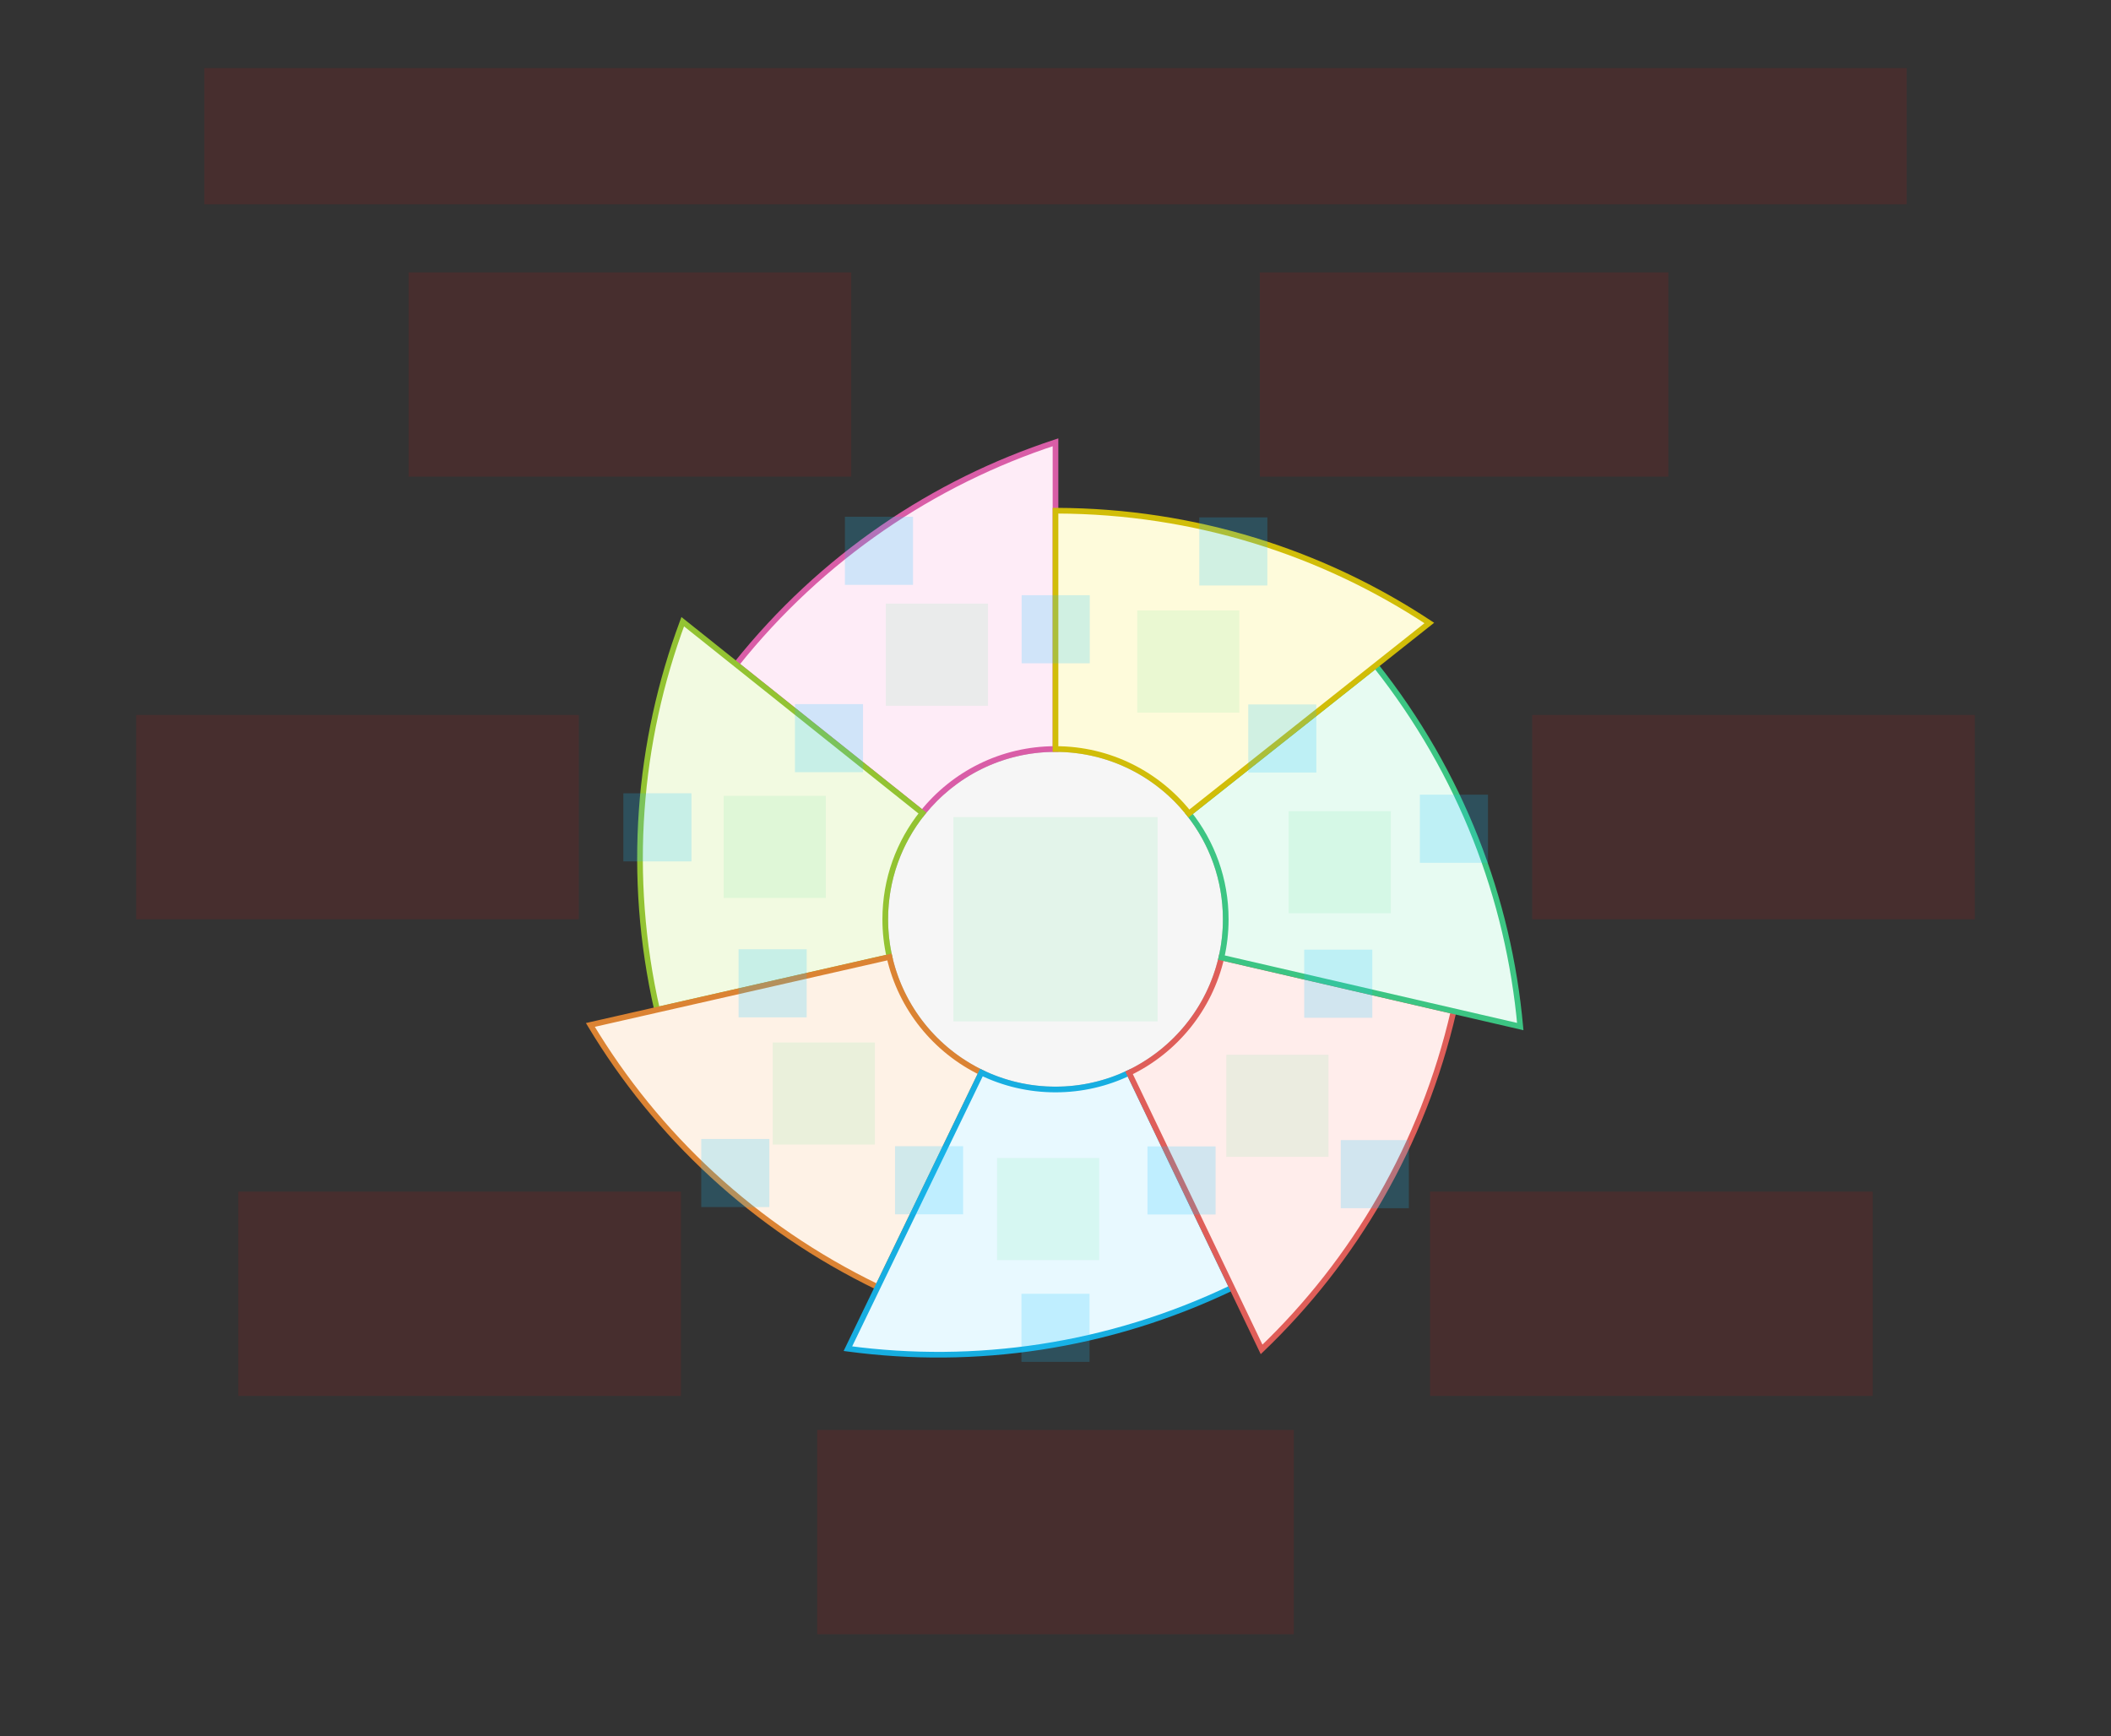
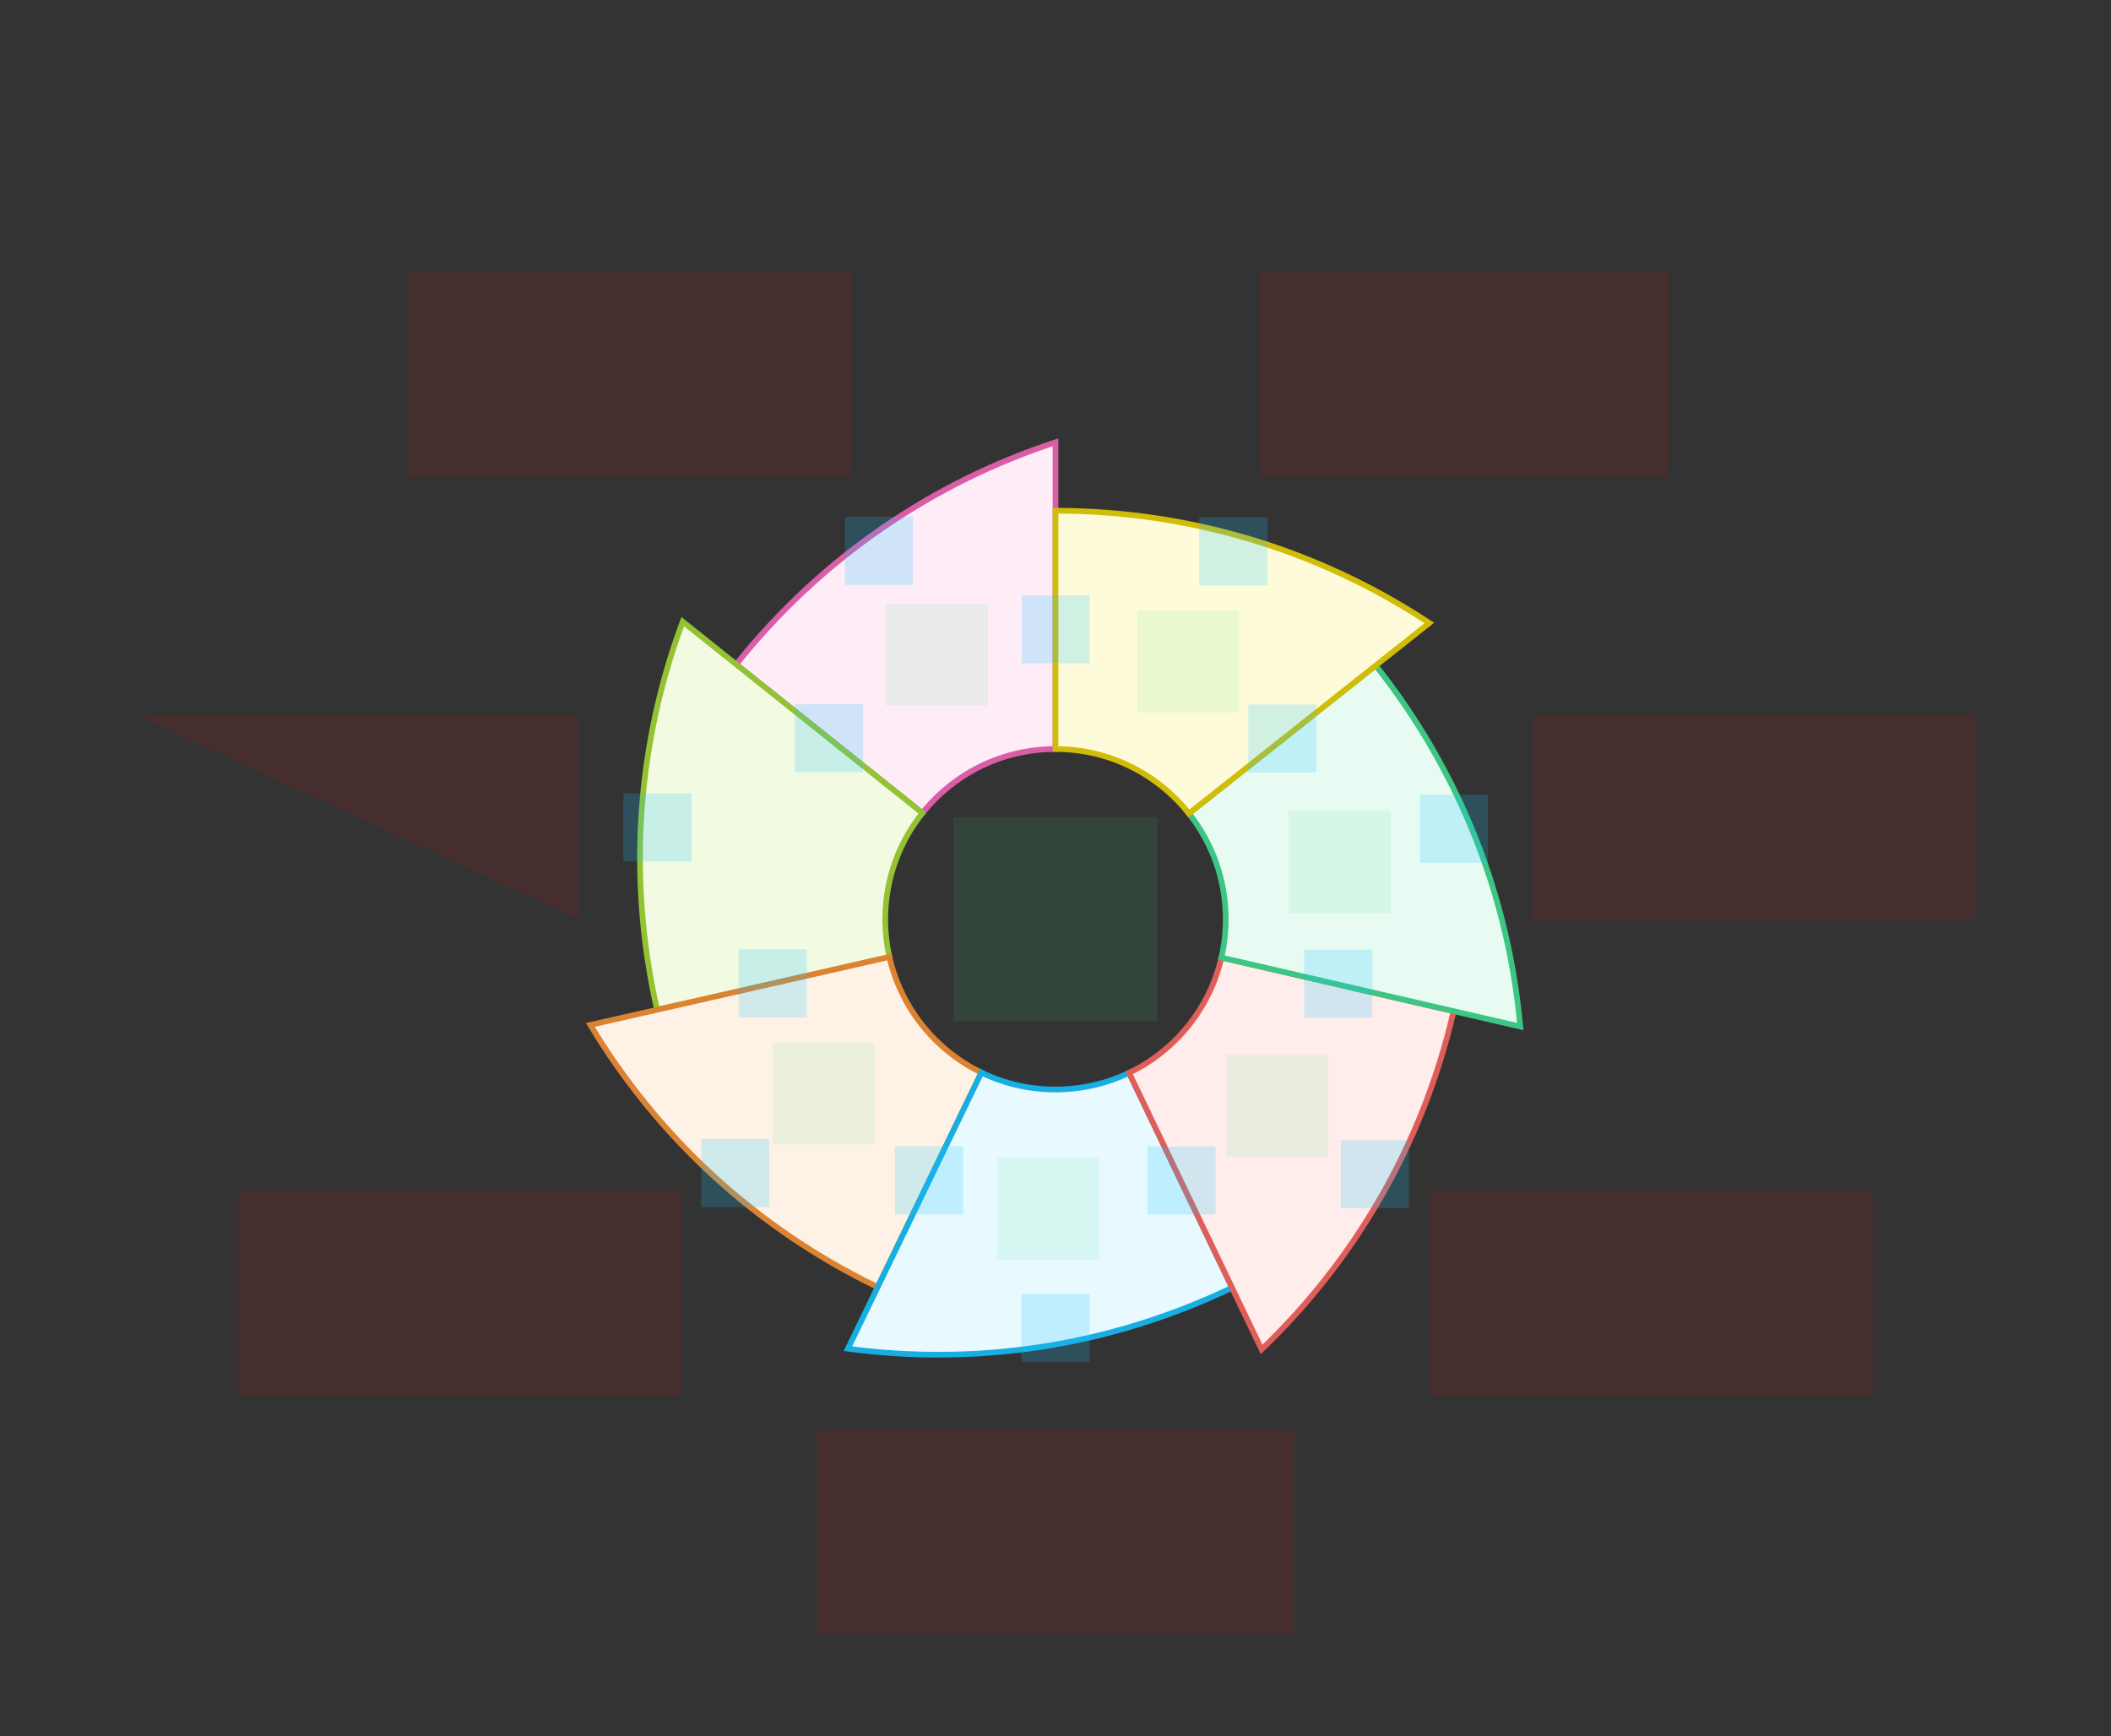
<svg xmlns="http://www.w3.org/2000/svg" width="744" height="612" viewBox="0 0 744 612" fill="none">
  <rect x="0" y="0" width="744" height="612" fill="#333333" stroke="none" />
  <g id="sector-color2-v2--family--7">
    <g id="lines">
      <g id="g-0">
-         <circle id="cr-big" cx="372" cy="324" r="60" fill="#F6F6F6" stroke="#BCBCBC" stroke-width="2" />
-       </g>
+         </g>
      <g id="g-7">
        <g id="cu">
          <path fill-rule="evenodd" clip-rule="evenodd" d="M325.107 286.566L259.461 234.161C289.718 196.259 329.121 169.958 372 155.892L372 264C372 264 372 264 372 264C353.022 264 336.102 272.811 325.107 286.566Z" fill="#FEECF7" />
          <path d="M259.461 234.161L258.68 233.538L258.056 234.319L258.837 234.943L259.461 234.161ZM325.107 286.566L324.483 287.347L325.264 287.971L325.888 287.19L325.107 286.566ZM372 155.892L373 155.892L373 154.511L371.688 154.942L372 155.892ZM372 264V265H373L373 264L372 264ZM258.837 234.943L324.483 287.347L325.731 285.784L260.085 233.38L258.837 234.943ZM371.688 154.942C328.63 169.066 289.061 195.479 258.68 233.538L260.243 234.785C290.374 197.04 329.612 170.849 372.312 156.842L371.688 154.942ZM373 264L373 155.892L371 155.892L371 264L373 264ZM372 265C372 265 372 265 372 265C372 265 372 265 372 265C372 265 372 265 372 265C372 265 372 265 372 265C372 265 372 265 372 265C372 265 372 265 372 265C372 265 372 265 372 265C372 265 372 265 372 265C372 265 372 265 372 265C372 265 372 265 372 265C372 265 372 265 372 265C372 265 372 265 372 265C372 265 372 265 372 265C372 265 372 265 372 265C372 265 372 265 372 265C372 265 372 265 372 265C372 265 372 265 372 265C372 265 372 265 372 265C372 265 372 265 372 265C372 265 372 265 372 265C372 265 372 265 372 265C372 265 372 265 372 265C372 265 372 265 372 265C372 265 372 265 372 265C372 265 372 265 372 265C372 265 372 265 372 265C372 265 372 265 372 265C372 265 372 265 372 265C372 265 372 265 372 265C372 265 372 265 372 265C372 265 372 265 372 265C372 265 372 265 372 265C372 265 372 265 372 265C372 265 372 265 372 265C372 265 372 265 372 265C372 265 372 265 372 265C372 265 372 265 372 265C372 265 372 265 372 265C372 265 372 265 372 265C372 265 372 265 372 265C372 265 372 265 372 265C372 265 372 265 372 265C372 265 372 265 372 265C372 265 372 265 372 265C372 265 372 265 372 265C372 265 372 265 372 265C372 265 372 265 372 265C372 265 372 265 372 265C372 265 372 265 372 265C372 265 372 265 372 265C372 265 372 265 372 265C372 265 372 265 372 265C372 265 372 265 372 265C372 265 372 265 372 265C372 265 372 265 372 265C372 265 372 265 372 265C372 265 372 265 372 265C372 265 372 265 372 265C372 265 372 265 372 265C372 265 372 265 372 265C372 265 372 265 372 265C372 265 372 265 372 265C372 265 372 265 372 265C372 265 372 265 372 265C372 265 372 265 372 265C372 265 372 265 372 265C372 265 372 265 372 265C372 265 372 265 372 265C372 265 372 265 372 265C372 265 372 265 372 265C372 265 372 265 372 265C372 265 372 265 372 265C372 265 372 265 372 265C372 265 372 265 372 265C372 265 372 265 372 265C372 265 372 265 372 265C372 265 372 265 372 265C372 265 372 265 372 265C372 265 372 265 372 265C372 265 372 265 372 265C372 265 372 265 372 265C372 265 372 265 372 265C372 265 372 265 372 265C372 265 372 265 372 265C372 265 372 265 372 265C372 265 372 265 372 265C372 265 372 265 372 265C372 265 372 265 372 265C372 265 372 265 372 265C372 265 372 265 372 265C372 265 372 265 372 265C372 265 372 265 372 265C372 265 372 265 372 265C372 265 372 265 372 265C372 265 372 265 372 265C372 265 372 265 372 265C372 265 372 265 372 265C372 265 372 265 372 265C372 265 372 265 372 265C372 265 372 265 372 265C372 265 372 265 372 265C372 265 372 265 372 265C372 265 372 265 372 265C372 265 372 265 372 265C372 265 372 265 372 265C372 265 372 265 372 265C372 265 372 265 372 265C372 265 372 265 372 265C372 265 372 265 372 265C372 265 372 265 372 265C372 265 372 265 372 265C372 265 372 265 372 265C372 265 372 265 372 265C372 265 372 265 372 265C372 265 372 265 372 265C372 265 372 265 372 265C372 265 372 265 372 265C372 265 372 265 372 265C372 265 372 265 372 265C372 265 372 265 372 265C372 265 372 265 372 265C372 265 372 265 372 265C372 265 372 265 372 265C372 265 372 265 372 265C372 265 372 265 372 265C372 265 372 265 372 265C372 265 372 265 372 265C372 265 372 265 372 265C372 265 372 265 372 265C372 265 372 265 372 265C372 265 372 265 372 265C372 265 372 265 372 265C372 265 372 265 372 265C372 265 372 265 372 265C372 265 372 265 372 265C372 265 372 265 372 265C372 265 372 265 372 265C372 265 372 265 372 265C372 265 372 265 372 265C372 265 372 265 372 265C372 265 372 265 372 265C372 265 372 265 372 265C372 265 372 265 372 265C372 265 372 265 372 265C372 265 372 265 372 265C372 265 372 265 372 265C372 265 372 265 372 265C372 265 372 265 372 265C372 265 372 265 372 265C372 265 372 265 372 265C372 265 372 265 372 265C372 265 372 265 372 265C372 265 372 265 372 265C372 265 372 265 372 265C372 265 372 265 372 265C372 265 372 265 372 265C372 265 372 265 372 265C372 265 372 265 372 265C372 265 372 265 372 265C372 265 372 265 372 265C372 265 372 265 372 265C372 265 372 265 372 265C372 265 372 265 372 265C372 265 372 265 372 265C372 265 372 265 372 265C372 265 372 265 372 265C372 265 372 265 372 265C372 265 372 265 372 265C372 265 372 265 372 265C372 265 372 265 372 265C372 265 372 265 372 265C372 265 372 265 372 265C372 265 372 265 372 265C372 265 372 265 372 265C372 265 372 265 372 265C372 265 372 265 372 265C372 265 372 265 372 265C372 265 372 265 372 265C372 265 372 265 372 265C372 265 372 265 372 265C372 265 372 265 372 265C372 265 372 265 372 265C372 265 372 265 372 265C372 265 372 265 372 265C372 265 372 265 372 265C372 265 372 265 372 265C372 265 372 265 372 265C372 265 372 265 372 265C372 265 372 265 372 265C372 265 372 265 372 265C372 265 372 265 372 265C372 265 372 265 372 265C372 265 372 265 372 265C372 265 372 265 372 265C372 265 372 265 372 265C372 265 372 265 372 265C372 265 372 265 372 265C372 265 372 265 372 265C372 265 372 265 372 265C372 265 372 265 372 265C372 265 372 265 372 265C372 265 372 265 372 265C372 265 372 265 372 265C372 265 372 265 372 265C372 265 372 265 372 265C372 265 372 265 372 265C372 265 372 265 372 265C372 265 372 265 372 265C372 265 372 265 372 265C372 265 372 265 372 265C372 265 372 265 372 265C372 265 372 265 372 265C372 265 372 265 372 265C372 265 372 265 372 265C372 265 372 265 372 265C372 265 372 265 372 265C372 265 372 265 372 265C372 265 372 265 372 265C372 265 372 265 372 265C372 265 372 265 372 265C372 265 372 265 372 265C372 265 372 265 372 265C372 265 372 265 372 265C372 265 372 265 372 265C372 265 372 265 372 265C372 265 372 265 372 265C372 265 372 265 372 265C372 265 372 265 372 265C372 265 372 265 372 265C372 265 372 265 372 265C372 265 372 265 372 265C372 265 372 265 372 265C372 265 372 265 372 265C372 265 372 265 372 265C372 265 372 265 372 265C372 265 372 265 372 265C372 265 372 265 372 265C372 265 372 265 372 265C372 265 372 265 372 265C372 265 372 265 372 265C372 265 372 265 372 265C372 265 372 265 372 265C372 265 372 265 372 265C372 265 372 265 372 265C372 265 372 265 372 265C372 265 372 265 372 265C372 265 372 265 372 265C372 265 372 265 372 265C372 265 372 265 372 265C372 265 372 265 372 265C372 265 372 265 372 265C372 265 372 265 372 265C372 265 372 265 372 265C372 265 372 265 372 265C372 265 372 265 372 265C372 265 372 265 372 265C372 265 372 265 372 265C372 265 372 265 372 265C372 265 372 265 372 265C372 265 372 265 372 265C372 265 372 265 372 265C372 265 372 265 372 265C372 265 372 265 372 265C372 265 372 265 372 265C372 265 372 265 372 265C372 265 372 265 372 265C372 265 372 265 372 265C372 265 372 265 372 265C372 265 372 265 372 265C372 265 372 265 372 265C372 265 372 265 372 265C372 265 372 265 372 265C372 265 372 265 372 265C372 265 372 265 372 265C372 265 372 265 372 265C372 265 372 265 372 265C372 265 372 265 372 265C372 265 372 265 372 265C372 265 372 265 372 265C372 265 372 265 372 265C372 265 372 265 372 265C372 265 372 265 372 265C372 265 372 265 372 265C372 265 372 265 372 265C372 265 372 265 372 265C372 265 372 265 372 265C372 265 372 265 372 265C372 265 372 265 372 265C372 265 372 265 372 265C372 265 372 265 372 265C372 265 372 265 372 265C372 265 372 265 372 265C372 265 372 265 372 265C372 265 372 265 372 265C372 265 372 265 372 265C372 265 372 265 372 265C372 265 372 265 372 265C372 265 372 265 372 265C372 265 372 265 372 265C372 265 372 265 372 265C372 265 372 265 372 265C372 265 372 265 372 265C372 265 372 265 372 265C372 265 372 265 372 265C372 265 372 265 372 265C372 265 372 265 372 265C372 265 372 265 372 265C372 265 372 265 372 265C372 265 372 265 372 265C372 265 372 265 372 265C372 265 372 265 372 265C372 265 372 265 372 265C372 265 372 265 372 265C372 265 372 265 372 265C372 265 372 265 372 265C372 265 372 265 372 265C372 265 372 265 372 265C372 265 372 265 372 265C372 265 372 265 372 265C372 265 372 265 372 265C372 265 372 265 372 265C372 265 372 265 372 265C372 265 372 265 372 265C372 265 372 265 372 265C372 265 372 265 372 265C372 265 372 265 372 265C372 265 372 265 372 265C372 265 372 265 372 265C372 265 372 265 372 265C372 265 372 265 372 265C372 265 372 265 372 265C372 265 372 265 372 265C372 265 372 265 372 265C372 265 372 265 372 265C372 265 372 265 372 265C372 265 372 265 372 265C372 265 372 265 372 265C372 265 372 265 372 265C372 265 372 265 372 265C372 265 372 265 372 265C372 265 372 265 372 265C372 265 372 265 372 265C372 265 372 265 372 265C372 265 372 265 372 265C372 265 372 265 372 265C372 265 372 265 372 265C372 265 372 265 372 265C372 265 372 265 372 265C372 265 372 265 372 265C372 265 372 265 372 265C372 265 372 265 372 265C372 265 372 265 372 265C372 265 372 265 372 265C372 265 372 265 372 265C372 265 372 265 372 265C372 265 372 265 372 265C372 265 372 265 372 265C372 265 372 265 372 265C372 265 372 265 372 265C372 265 372 265 372 265C372 265 372 265 372 265C372 265 372 265 372 265C372 265 372 265 372 265C372 265 372 265 372 265C372 265 372 265 372 265C372 265 372 265 372 265C372 265 372 265 372 265C372 265 372 265 372 265C372 265 372 265 372 265C372 265 372 265 372 265C372 265 372 265 372 265C372 265 372 265 372 265C372 265 372 265 372 265C372 265 372 265 372 265C372 265 372 265 372 265C372 265 372 265 372 265C372 265 372 265 372 265C372 265 372 265 372 265C372 265 372 265 372 265C372 265 372 265 372 265C372 265 372 265 372 265C372 265 372 265 372 265C372 265 372 265 372 265C372 265 372 265 372 265C372 265 372 265 372 265C372 265 372 265 372 265C372 265 372 265 372 265C372 265 372 265 372 265C372 265 372 265 372 265C372 265 372 265 372 265C372 265 372 265 372 265C372 265 372 265 372 265C372 265 372 265 372 265C372 265 372 265 372 265C372 265 372 265 372 265C372 265 372 265 372 265C372 265 372 265 372 265C372 265 372 265 372 265C372 265 372 265 372 265C372 265 372 265 372 265C372 265 372 265 372 265C372 265 372 265 372 265C372 265 372 265 372 265C372 265 372 265 372 265C372 265 372 265 372 265C372 265 372 265 372 265C372 265 372 265 372 265C372 265 372 265 372 265C372 265 372 265 372 265C372 265 372 265 372 265C372 265 372 265 372 265C372 265 372 265 372 265C372 265 372 265 372 265C372 265 372 265 372 265C372 265 372 265 372 265C372 265 372 265 372 265C372 265 372 265 372 265C372 265 372 265 372 265C372 265 372 265 372 265C372 265 372 265 372 265C372 265 372 265 372 265C372 265 372 265 372 265C372 265 372 265 372 265C372 265 372 265 372 265C372 265 372 265 372 265C372 265 372 265 372 265C372 265 372 265 372 265C372 265 372 265 372 265C372 265 372 265 372 265C372 265 372 265 372 265C372 265 372 265 372 265C372 265 372 265 372 265C372 265 372 265 372 265C372 265 372 265 372 265C372 265 372 265 372 265C372 265 372 265 372 265C372 265 372 265 372 265C372 265 372 265 372 265C372 265 372 265 372 265C372 265 372 265 372 265C372 265 372 265 372 265C372 265 372 265 372 265C372 265 372 265 372 265C372 265 372 265 372 265C372 265 372 265 372 265C372 265 372 265 372 265C372 265 372 265 372 265C372 265 372 265 372 265C372 265 372 265 372 265C372 265 372 265 372 265C372 265 372 265 372 265C372 265 372 265 372 265C372 265 372 265 372 265C372 265 372 265 372 265C372 265 372 265 372 265C372 265 372 265 372 265C372 265 372 265 372 265C372 265 372 265 372 265C372 265 372 265 372 265C372 265 372 265 372 265C372 265 372 265 372 265C372 265 372 265 372 265C372 265 372 265 372 265C372 265 372 265 372 265C372 265 372 265 372 265C372 265 372 265 372 265C372 265 372 265 372 265C372 265 372 265 372 265C372 265 372 265 372 265C372 265 372 265 372 265C372 265 372 265 372 265C372 265 372 265 372 265C372 265 372 265 372 265C372 265 372 265 372 265C372 265 372 265 372 265C372 265 372 265 372 265C372 265 372 265 372 265C372 265 372 265 372 265C372 265 372 265 372 265C372 265 372 265 372 265C372 265 372 265 372 265C372 265 372 265 372 265C372 265 372 265 372 265C372 265 372 265 372 265C372 265 372 265 372 265C372 265 372 265 372 265C372 265 372 265 372 265C372 265 372 265 372 265C372 265 372 265 372 265C372 265 372 265 372 265C372 265 372 265 372 265C372 265 372 265 372 265C372 265 372 265 372 265C372 265 372 265 372 265C372 265 372 265 372 265C372 265 372 265 372 265C372 265 372 265 372 265C372 265 372 265 372 265C372 265 372 265 372 265C372 265 372 265 372 265C372 265 372 265 372 265C372 265 372 265 372 265C372 265 372 265 372 265C372 265 372 265 372 265C372 265 372 265 372 265C372 265 372 265 372 265C372 265 372 265 372 265C372 265 372 265 372 265C372 265 372 265 372 265C372 265 372 265 372 265C372 265 372 265 372 265C372 265 372 265 372 265V263C372 263 372 263 372 263C372 263 372 263 372 263C372 263 372 263 372 263C372 263 372 263 372 263C372 263 372 263 372 263C372 263 372 263 372 263C372 263 372 263 372 263C372 263 372 263 372 263C372 263 372 263 372 263C372 263 372 263 372 263C372 263 372 263 372 263C372 263 372 263 372 263C372 263 372 263 372 263C372 263 372 263 372 263C372 263 372 263 372 263C372 263 372 263 372 263C372 263 372 263 372 263C372 263 372 263 372 263C372 263 372 263 372 263C372 263 372 263 372 263C372 263 372 263 372 263C372 263 372 263 372 263C372 263 372 263 372 263C372 263 372 263 372 263C372 263 372 263 372 263C372 263 372 263 372 263C372 263 372 263 372 263C372 263 372 263 372 263C372 263 372 263 372 263C372 263 372 263 372 263C372 263 372 263 372 263C372 263 372 263 372 263C372 263 372 263 372 263C372 263 372 263 372 263C372 263 372 263 372 263C372 263 372 263 372 263C372 263 372 263 372 263C372 263 372 263 372 263C372 263 372 263 372 263C372 263 372 263 372 263C372 263 372 263 372 263C372 263 372 263 372 263C372 263 372 263 372 263C372 263 372 263 372 263C372 263 372 263 372 263C372 263 372 263 372 263C372 263 372 263 372 263C372 263 372 263 372 263C372 263 372 263 372 263C372 263 372 263 372 263C372 263 372 263 372 263C372 263 372 263 372 263C372 263 372 263 372 263C372 263 372 263 372 263C372 263 372 263 372 263C372 263 372 263 372 263C372 263 372 263 372 263C372 263 372 263 372 263C372 263 372 263 372 263C372 263 372 263 372 263C372 263 372 263 372 263C372 263 372 263 372 263C372 263 372 263 372 263C372 263 372 263 372 263C372 263 372 263 372 263C372 263 372 263 372 263C372 263 372 263 372 263C372 263 372 263 372 263C372 263 372 263 372 263C372 263 372 263 372 263C372 263 372 263 372 263C372 263 372 263 372 263C372 263 372 263 372 263C372 263 372 263 372 263C372 263 372 263 372 263C372 263 372 263 372 263C372 263 372 263 372 263C372 263 372 263 372 263C372 263 372 263 372 263C372 263 372 263 372 263C372 263 372 263 372 263C372 263 372 263 372 263C372 263 372 263 372 263C372 263 372 263 372 263C372 263 372 263 372 263C372 263 372 263 372 263C372 263 372 263 372 263C372 263 372 263 372 263C372 263 372 263 372 263C372 263 372 263 372 263C372 263 372 263 372 263C372 263 372 263 372 263C372 263 372 263 372 263C372 263 372 263 372 263C372 263 372 263 372 263C372 263 372 263 372 263C372 263 372 263 372 263C372 263 372 263 372 263C372 263 372 263 372 263C372 263 372 263 372 263C372 263 372 263 372 263C372 263 372 263 372 263C372 263 372 263 372 263C372 263 372 263 372 263C372 263 372 263 372 263C372 263 372 263 372 263C372 263 372 263 372 263C372 263 372 263 372 263C372 263 372 263 372 263C372 263 372 263 372 263C372 263 372 263 372 263C372 263 372 263 372 263C372 263 372 263 372 263C372 263 372 263 372 263C372 263 372 263 372 263C372 263 372 263 372 263C372 263 372 263 372 263C372 263 372 263 372 263C372 263 372 263 372 263C372 263 372 263 372 263C372 263 372 263 372 263C372 263 372 263 372 263C372 263 372 263 372 263C372 263 372 263 372 263C372 263 372 263 372 263C372 263 372 263 372 263C372 263 372 263 372 263C372 263 372 263 372 263C372 263 372 263 372 263C372 263 372 263 372 263C372 263 372 263 372 263C372 263 372 263 372 263C372 263 372 263 372 263C372 263 372 263 372 263C372 263 372 263 372 263C372 263 372 263 372 263C372 263 372 263 372 263C372 263 372 263 372 263C372 263 372 263 372 263C372 263 372 263 372 263C372 263 372 263 372 263C372 263 372 263 372 263C372 263 372 263 372 263C372 263 372 263 372 263C372 263 372 263 372 263C372 263 372 263 372 263C372 263 372 263 372 263C372 263 372 263 372 263C372 263 372 263 372 263C372 263 372 263 372 263C372 263 372 263 372 263C372 263 372 263 372 263C372 263 372 263 372 263C372 263 372 263 372 263C372 263 372 263 372 263C372 263 372 263 372 263C372 263 372 263 372 263C372 263 372 263 372 263C372 263 372 263 372 263C372 263 372 263 372 263C372 263 372 263 372 263C372 263 372 263 372 263C372 263 372 263 372 263C372 263 372 263 372 263C372 263 372 263 372 263C372 263 372 263 372 263C372 263 372 263 372 263C372 263 372 263 372 263C372 263 372 263 372 263C372 263 372 263 372 263C372 263 372 263 372 263C372 263 372 263 372 263C372 263 372 263 372 263C372 263 372 263 372 263C372 263 372 263 372 263C372 263 372 263 372 263C372 263 372 263 372 263C372 263 372 263 372 263C372 263 372 263 372 263C372 263 372 263 372 263C372 263 372 263 372 263C372 263 372 263 372 263C372 263 372 263 372 263C372 263 372 263 372 263C372 263 372 263 372 263C372 263 372 263 372 263C372 263 372 263 372 263C372 263 372 263 372 263C372 263 372 263 372 263C372 263 372 263 372 263C372 263 372 263 372 263C372 263 372 263 372 263C372 263 372 263 372 263C372 263 372 263 372 263C372 263 372 263 372 263C372 263 372 263 372 263C372 263 372 263 372 263C372 263 372 263 372 263C372 263 372 263 372 263C372 263 372 263 372 263C372 263 372 263 372 263C372 263 372 263 372 263C372 263 372 263 372 263C372 263 372 263 372 263C372 263 372 263 372 263C372 263 372 263 372 263C372 263 372 263 372 263C372 263 372 263 372 263C372 263 372 263 372 263C372 263 372 263 372 263C372 263 372 263 372 263C372 263 372 263 372 263C372 263 372 263 372 263C372 263 372 263 372 263C372 263 372 263 372 263C372 263 372 263 372 263C372 263 372 263 372 263C372 263 372 263 372 263C372 263 372 263 372 263C372 263 372 263 372 263C372 263 372 263 372 263C372 263 372 263 372 263C372 263 372 263 372 263C372 263 372 263 372 263C372 263 372 263 372 263C372 263 372 263 372 263C372 263 372 263 372 263C372 263 372 263 372 263C372 263 372 263 372 263C372 263 372 263 372 263C372 263 372 263 372 263C372 263 372 263 372 263C372 263 372 263 372 263C372 263 372 263 372 263C372 263 372 263 372 263C372 263 372 263 372 263C372 263 372 263 372 263C372 263 372 263 372 263C372 263 372 263 372 263C372 263 372 263 372 263C372 263 372 263 372 263C372 263 372 263 372 263C372 263 372 263 372 263C372 263 372 263 372 263C372 263 372 263 372 263C372 263 372 263 372 263C372 263 372 263 372 263C372 263 372 263 372 263C372 263 372 263 372 263C372 263 372 263 372 263C372 263 372 263 372 263C372 263 372 263 372 263C372 263 372 263 372 263C372 263 372 263 372 263C372 263 372 263 372 263C372 263 372 263 372 263C372 263 372 263 372 263C372 263 372 263 372 263C372 263 372 263 372 263C372 263 372 263 372 263C372 263 372 263 372 263C372 263 372 263 372 263C372 263 372 263 372 263C372 263 372 263 372 263C372 263 372 263 372 263C372 263 372 263 372 263C372 263 372 263 372 263C372 263 372 263 372 263C372 263 372 263 372 263C372 263 372 263 372 263C372 263 372 263 372 263C372 263 372 263 372 263C372 263 372 263 372 263C372 263 372 263 372 263C372 263 372 263 372 263C372 263 372 263 372 263C372 263 372 263 372 263C372 263 372 263 372 263C372 263 372 263 372 263C372 263 372 263 372 263C372 263 372 263 372 263C372 263 372 263 372 263C372 263 372 263 372 263C372 263 372 263 372 263C372 263 372 263 372 263C372 263 372 263 372 263C372 263 372 263 372 263C372 263 372 263 372 263C372 263 372 263 372 263C372 263 372 263 372 263C372 263 372 263 372 263C372 263 372 263 372 263C372 263 372 263 372 263C372 263 372 263 372 263C372 263 372 263 372 263C372 263 372 263 372 263C372 263 372 263 372 263C372 263 372 263 372 263C372 263 372 263 372 263C372 263 372 263 372 263C372 263 372 263 372 263C372 263 372 263 372 263C372 263 372 263 372 263C372 263 372 263 372 263C372 263 372 263 372 263C372 263 372 263 372 263C372 263 372 263 372 263C372 263 372 263 372 263C372 263 372 263 372 263C372 263 372 263 372 263C372 263 372 263 372 263C372 263 372 263 372 263C372 263 372 263 372 263C372 263 372 263 372 263C372 263 372 263 372 263C372 263 372 263 372 263C372 263 372 263 372 263C372 263 372 263 372 263C372 263 372 263 372 263C372 263 372 263 372 263C372 263 372 263 372 263C372 263 372 263 372 263C372 263 372 263 372 263C372 263 372 263 372 263C372 263 372 263 372 263C372 263 372 263 372 263C372 263 372 263 372 263C372 263 372 263 372 263C372 263 372 263 372 263C372 263 372 263 372 263C372 263 372 263 372 263C372 263 372 263 372 263C372 263 372 263 372 263C372 263 372 263 372 263C372 263 372 263 372 263C372 263 372 263 372 263C372 263 372 263 372 263C372 263 372 263 372 263C372 263 372 263 372 263C372 263 372 263 372 263C372 263 372 263 372 263C372 263 372 263 372 263C372 263 372 263 372 263C372 263 372 263 372 263C372 263 372 263 372 263C372 263 372 263 372 263C372 263 372 263 372 263C372 263 372 263 372 263C372 263 372 263 372 263C372 263 372 263 372 263C372 263 372 263 372 263C372 263 372 263 372 263C372 263 372 263 372 263C372 263 372 263 372 263C372 263 372 263 372 263C372 263 372 263 372 263C372 263 372 263 372 263C372 263 372 263 372 263C372 263 372 263 372 263C372 263 372 263 372 263C372 263 372 263 372 263C372 263 372 263 372 263C372 263 372 263 372 263C372 263 372 263 372 263C372 263 372 263 372 263C372 263 372 263 372 263C372 263 372 263 372 263C372 263 372 263 372 263C372 263 372 263 372 263C372 263 372 263 372 263C372 263 372 263 372 263C372 263 372 263 372 263C372 263 372 263 372 263C372 263 372 263 372 263C372 263 372 263 372 263C372 263 372 263 372 263C372 263 372 263 372 263C372 263 372 263 372 263C372 263 372 263 372 263C372 263 372 263 372 263C372 263 372 263 372 263C372 263 372 263 372 263C372 263 372 263 372 263C372 263 372 263 372 263C372 263 372 263 372 263C372 263 372 263 372 263C372 263 372 263 372 263C372 263 372 263 372 263C372 263 372 263 372 263C372 263 372 263 372 263C372 263 372 263 372 263C372 263 372 263 372 263C372 263 372 263 372 263C372 263 372 263 372 263C372 263 372 263 372 263C372 263 372 263 372 263C372 263 372 263 372 263C372 263 372 263 372 263C372 263 372 263 372 263C372 263 372 263 372 263C372 263 372 263 372 263C372 263 372 263 372 263C372 263 372 263 372 263C372 263 372 263 372 263C372 263 372 263 372 263C372 263 372 263 372 263C372 263 372 263 372 263C372 263 372 263 372 263C372 263 372 263 372 263C372 263 372 263 372 263C372 263 372 263 372 263C372 263 372 263 372 263C372 263 372 263 372 263C372 263 372 263 372 263C372 263 372 263 372 263C372 263 372 263 372 263C372 263 372 263 372 263C372 263 372 263 372 263C372 263 372 263 372 263C372 263 372 263 372 263C372 263 372 263 372 263C372 263 372 263 372 263C372 263 372 263 372 263C372 263 372 263 372 263C372 263 372 263 372 263C372 263 372 263 372 263C372 263 372 263 372 263C372 263 372 263 372 263C372 263 372 263 372 263C372 263 372 263 372 263C372 263 372 263 372 263C372 263 372 263 372 263C372 263 372 263 372 263C372 263 372 263 372 263C372 263 372 263 372 263C372 263 372 263 372 263C372 263 372 263 372 263C372 263 372 263 372 263C372 263 372 263 372 263C372 263 372 263 372 263C372 263 372 263 372 263C372 263 372 263 372 263C372 263 372 263 372 263C372 263 372 263 372 263C372 263 372 263 372 263C372 263 372 263 372 263C372 263 372 263 372 263C372 263 372 263 372 263C372 263 372 263 372 263C372 263 372 263 372 263C372 263 372 263 372 263C372 263 372 263 372 263C372 263 372 263 372 263C372 263 372 263 372 263C372 263 372 263 372 263C372 263 372 263 372 263C372 263 372 263 372 263C372 263 372 263 372 263C372 263 372 263 372 263C372 263 372 263 372 263C372 263 372 263 372 263C372 263 372 263 372 263C372 263 372 263 372 263C372 263 372 263 372 263C372 263 372 263 372 263C372 263 372 263 372 263C372 263 372 263 372 263C372 263 372 263 372 263C372 263 372 263 372 263C372 263 372 263 372 263C372 263 372 263 372 263C372 263 372 263 372 263C372 263 372 263 372 263C372 263 372 263 372 263C372 263 372 263 372 263C372 263 372 263 372 263C372 263 372 263 372 263C372 263 372 263 372 263C372 263 372 263 372 263C372 263 372 263 372 263C372 263 372 263 372 263C372 263 372 263 372 263C372 263 372 263 372 263C372 263 372 263 372 263C372 263 372 263 372 263C372 263 372 263 372 263C372 263 372 263 372 263C372 263 372 263 372 263C372 263 372 263 372 263C372 263 372 263 372 263C372 263 372 263 372 263C372 263 372 263 372 263C372 263 372 263 372 263C372 263 372 263 372 263C372 263 372 263 372 263C372 263 372 263 372 263C372 263 372 263 372 263C372 263 372 263 372 263C372 263 372 263 372 263C372 263 372 263 372 263C372 263 372 263 372 263C372 263 372 263 372 263C372 263 372 263 372 263C372 263 372 263 372 263C372 263 372 263 372 263C372 263 372 263 372 263C372 263 372 263 372 263C372 263 372 263 372 263C372 263 372 263 372 263C372 263 372 263 372 263C372 263 372 263 372 263C372 263 372 263 372 263V265ZM325.888 287.19C336.701 273.663 353.339 265 372 265V263C352.705 263 335.502 271.96 324.326 285.941L325.888 287.19Z" fill="#D95DA7" />
        </g>
      </g>
      <g id="g-6">
        <g id="cu_2">
          <path fill-rule="evenodd" clip-rule="evenodd" d="M313.478 337.296L231.578 355.903C220.834 308.611 224.861 261.407 240.62 219.121L325.107 286.566C316.904 296.828 312 309.841 312 324C312 328.569 312.511 333.019 313.478 337.296Z" fill="#F2FAE1" />
          <path d="M231.578 355.903L230.603 356.125L230.825 357.1L231.8 356.878L231.578 355.903ZM313.478 337.296L313.7 338.271L314.674 338.05L314.454 337.075L313.478 337.296ZM240.62 219.121L241.244 218.339L240.165 217.478L239.683 218.772L240.62 219.121ZM325.107 286.566L325.888 287.19L326.513 286.409L325.731 285.784L325.107 286.566ZM231.8 356.878L313.7 338.271L313.257 336.321L231.357 354.928L231.8 356.878ZM239.683 218.772C223.858 261.235 219.814 308.636 230.603 356.125L232.554 355.682C221.853 308.585 225.864 261.58 241.557 219.47L239.683 218.772ZM325.731 285.784L241.244 218.339L239.996 219.902L324.483 287.347L325.731 285.784ZM313 324C313 310.076 317.822 297.281 325.888 287.19L324.326 285.941C315.987 296.374 311 309.606 311 324H313ZM314.454 337.075C313.502 332.87 313 328.494 313 324H311C311 328.644 311.519 333.168 312.503 337.517L314.454 337.075Z" fill="#93C332" />
        </g>
      </g>
      <g id="g-5">
        <g id="cu_3">
          <path fill-rule="evenodd" clip-rule="evenodd" d="M313.478 337.296L208.069 361.244C231.285 399.942 265.663 432.538 309.327 453.646L345.88 378.032C329.682 370.186 317.545 355.272 313.478 337.296Z" fill="#FEF2E6" />
          <path d="M313.478 337.296L314.454 337.075L314.233 336.099L313.257 336.321L313.478 337.296ZM208.069 361.244L207.848 360.269L206.502 360.575L207.212 361.759L208.069 361.244ZM309.327 453.646L308.891 454.546L309.792 454.982L310.227 454.081L309.327 453.646ZM345.88 378.032L346.78 378.467L347.215 377.567L346.316 377.132L345.88 378.032ZM313.257 336.321L207.848 360.269L208.291 362.219L313.7 338.271L313.257 336.321ZM207.212 361.759C230.525 400.618 265.047 433.351 308.891 454.546L309.762 452.746C266.279 431.725 232.046 399.266 208.927 360.73L207.212 361.759ZM310.227 454.081L346.78 378.467L344.98 377.596L308.426 453.211L310.227 454.081ZM346.316 377.132C330.386 369.417 318.452 354.749 314.454 337.075L312.503 337.517C316.638 355.795 328.977 370.956 345.444 378.932L346.316 377.132Z" fill="#DB8333" />
        </g>
      </g>
      <g id="g-4">
        <g id="cu_4">
          <path fill-rule="evenodd" clip-rule="evenodd" d="M397.931 378.123C390.082 381.89 381.288 384 372 384C362.638 384 353.776 381.856 345.88 378.031L298.834 475.351C343.561 481.35 390.483 474.819 434.22 453.864L397.931 378.123Z" fill="#E8F9FF" />
          <path d="M397.931 378.123L398.833 377.69L398.4 376.788L397.498 377.221L397.931 378.123ZM345.88 378.031L346.316 377.131L345.415 376.695L344.98 377.596L345.88 378.031ZM298.834 475.351L297.934 474.916L297.333 476.159L298.701 476.342L298.834 475.351ZM434.22 453.864L434.652 454.766L435.554 454.334L435.122 453.432L434.22 453.864ZM397.498 377.221C389.782 380.925 381.135 383 372 383V385C381.441 385 390.383 382.855 398.364 379.024L397.498 377.221ZM372 383C362.792 383 354.079 380.891 346.316 377.131L345.444 378.931C353.473 382.82 362.484 385 372 385V383ZM344.98 377.596L297.934 474.916L299.734 475.786L346.78 378.467L344.98 377.596ZM298.701 476.342C343.615 482.366 390.735 475.808 434.652 454.766L433.788 452.962C390.232 473.831 343.507 480.334 298.967 474.36L298.701 476.342ZM435.122 453.432L398.833 377.69L397.029 378.555L433.318 454.296L435.122 453.432Z" fill="#17AEE1" />
        </g>
      </g>
      <g id="g-3">
        <g id="cu_5">
          <path fill-rule="evenodd" clip-rule="evenodd" d="M430.475 337.5C426.347 355.454 414.162 370.332 397.931 378.123L444.637 475.606C477.23 444.393 501.4 403.648 512.309 356.393L430.475 337.5Z" fill="#FFEDEB" />
          <path d="M430.475 337.5L430.7 336.526L429.725 336.301L429.501 337.276L430.475 337.5ZM397.931 378.123L397.498 377.221L396.597 377.653L397.029 378.555L397.931 378.123ZM444.637 475.606L443.735 476.038L444.332 477.283L445.329 476.328L444.637 475.606ZM512.309 356.393L513.284 356.618L513.509 355.644L512.534 355.419L512.309 356.393ZM429.501 337.276C425.442 354.929 413.46 369.559 397.498 377.221L398.364 379.024C414.864 371.104 427.252 355.98 431.45 337.724L429.501 337.276ZM397.029 378.555L443.735 476.038L445.539 475.173L398.833 377.69L397.029 378.555ZM445.329 476.328C478.058 444.985 502.329 404.068 513.284 356.618L511.335 356.168C500.47 403.227 476.402 443.801 443.945 474.883L445.329 476.328ZM512.534 355.419L430.7 336.526L430.25 338.475L512.084 357.367L512.534 355.419Z" fill="#DF5E59" />
        </g>
      </g>
      <g id="g-2">
        <g id="cu_6">
          <path fill-rule="evenodd" clip-rule="evenodd" d="M419.024 286.73L484.852 234.555C514.976 272.562 531.74 316.872 535.8 361.816L430.475 337.5C431.473 333.161 432 328.642 432 324C432 309.916 427.148 296.966 419.024 286.73Z" fill="#E7FBF2" />
          <path d="M484.852 234.555L485.636 233.934L485.014 233.15L484.231 233.771L484.852 234.555ZM419.024 286.73L418.402 285.946L417.618 286.568L418.24 287.351L419.024 286.73ZM535.8 361.816L535.575 362.791L536.92 363.101L536.796 361.726L535.8 361.816ZM430.475 337.5L429.501 337.276L429.277 338.25L430.25 338.475L430.475 337.5ZM484.231 233.771L418.402 285.946L419.645 287.513L485.473 235.339L484.231 233.771ZM536.796 361.726C532.719 316.594 515.885 272.098 485.636 233.934L484.068 235.176C514.068 273.026 530.761 317.15 534.804 361.906L536.796 361.726ZM430.25 338.475L535.575 362.791L536.025 360.842L430.7 336.526L430.25 338.475ZM431 324C431 328.566 430.481 333.01 429.501 337.276L431.45 337.724C432.464 333.312 433 328.718 433 324H431ZM418.24 287.351C426.229 297.417 431 310.15 431 324H433C433 309.683 428.066 296.515 419.807 286.108L418.24 287.351Z" fill="#3CC583" />
        </g>
      </g>
      <g id="g-1">
        <g id="cu_7">
          <path fill-rule="evenodd" clip-rule="evenodd" d="M372 180L372 264C391.053 264 408.032 272.881 419.023 286.73L503.745 219.58C466.087 194.713 421 180.17 372.503 180.001C372.335 180 372.168 180 372 180Z" fill="#FEFBDB" />
          <path d="M372 264L371 264L371 265L372 265L372 264ZM372 180L372.002 179L371 178.998L371 180L372 180ZM419.023 286.73L418.24 287.351L418.861 288.134L419.644 287.513L419.023 286.73ZM503.745 219.58L504.366 220.364L505.448 219.506L504.296 218.746L503.745 219.58ZM372.503 180.001L372.499 181.001L372.503 180.001ZM373 264L373 180L371 180L371 264L373 264ZM419.807 286.108C408.634 272.031 391.371 263 372 263L372 265C390.735 265 407.431 273.732 418.24 287.351L419.807 286.108ZM503.124 218.796L418.402 285.946L419.644 287.513L504.366 220.364L503.124 218.796ZM372.499 181.001C420.796 181.169 465.694 195.651 503.194 220.414L504.296 218.746C466.481 193.774 421.204 179.171 372.506 179.001L372.499 181.001ZM371.999 181C372.165 181 372.332 181 372.499 181.001L372.506 179.001C372.338 179 372.17 179 372.002 179L371.999 181Z" fill="#D1BD08" />
        </g>
      </g>
    </g>
    <rect id="bt-cc-add-8" x="360.074" y="209.785" width="24" height="24" fill="#1AC6FF" fill-opacity="0.2" />
    <rect id="bt-cc-add-7" x="280.163" y="248.172" width="24" height="24" fill="#1AC6FF" fill-opacity="0.2" />
    <rect id="bt-cc-add-6" x="260.308" y="334.574" width="24" height="24" fill="#1AC6FF" fill-opacity="0.2" />
    <rect id="bt-cc-add-5" x="315.446" y="403.994" width="24" height="24" fill="#1AC6FF" fill-opacity="0.2" />
    <rect id="bt-cc-add-4" x="404.421" y="404.059" width="24" height="24" fill="#1AC6FF" fill-opacity="0.2" />
    <rect id="bt-cc-add-3" x="459.659" y="334.718" width="24" height="24" fill="#1AC6FF" fill-opacity="0.2" />
    <rect id="bt-cc-add-2" x="439.93" y="248.288" width="24" height="24" fill="#1AC6FF" fill-opacity="0.2" />
    <rect id="bt-cc-remove-7" x="297.78" y="182.136" width="24" height="24" fill="#1AC6FF" fill-opacity="0.2" />
    <rect id="bt-cc-remove-6" x="219.691" y="279.607" width="24" height="24" fill="#1AC6FF" fill-opacity="0.2" />
    <rect id="bt-cc-remove-5" x="247.148" y="401.445" width="24" height="24" fill="#1AC6FF" fill-opacity="0.2" />
    <rect id="bt-cc-remove-4" x="360" y="456" width="24" height="24" fill="#1AC6FF" fill-opacity="0.2" />
    <rect id="bt-cc-remove-3" x="472.539" y="401.839" width="24" height="24" fill="#1AC6FF" fill-opacity="0.2" />
    <rect id="bt-cc-remove-2" x="500.422" y="280.097" width="24" height="24" fill="#1AC6FF" fill-opacity="0.2" />
    <rect id="bt-cc-remove-1" x="422.673" y="182.354" width="24" height="24" fill="#1AC6FF" fill-opacity="0.2" />
    <path id="ic-cc-7" d="M312.204 212.763H348.204V248.763H312.204V212.763Z" fill="#33DE7B" fill-opacity="0.1" />
-     <path id="ic-cc-6" d="M255.058 280.496H291.058V316.496H255.058V280.496Z" fill="#33DE7B" fill-opacity="0.1" />
    <path id="ic-cc-5" d="M272.34 367.414H308.34V403.414H272.34V367.414Z" fill="#33DE7B" fill-opacity="0.1" />
    <path id="ic-cc-4" d="M351.407 408.143H387.407V444.143H351.407V408.143Z" fill="#33DE7B" fill-opacity="0.1" />
    <path id="ic-cc-3" d="M432.21 371.752H468.21V407.752H432.21V371.752Z" fill="#33DE7B" fill-opacity="0.1" />
    <path id="ic-cc-2" d="M454.18 285.899H490.18V321.899H454.18V285.899Z" fill="#33DE7B" fill-opacity="0.1" />
    <path id="ic-cc-1" d="M400.79 215.167H436.79V251.167H400.79V215.167Z" fill="#33DE7B" fill-opacity="0.1" />
    <path id="tx-rb-7" d="M144 96H300V168H144V96Z" fill="#FF0000" fill-opacity="0.1" />
-     <path id="tx-rc-6" d="M48 252H204V324H48L48 252Z" fill="#FF0000" fill-opacity="0.1" />
+     <path id="tx-rc-6" d="M48 252H204V324L48 252Z" fill="#FF0000" fill-opacity="0.1" />
    <path id="tx-rt-5" d="M84 420H240V492H84V420Z" fill="#FF0000" fill-opacity="0.1" />
    <path id="tx-ct-4" d="M288 504H456V576H288V504Z" fill="#FF0000" fill-opacity="0.1" />
    <path id="tx-lt-3" d="M504 420H660V492H504V420Z" fill="#FF0000" fill-opacity="0.1" />
    <path id="tx-lc-2" d="M540 252H696V324H540V252Z" fill="#FF0000" fill-opacity="0.1" />
    <path id="tx-lb-1" d="M444 96L588 96V168H444V96Z" fill="#FF0000" fill-opacity="0.1" />
-     <path id="tx-cb-title" d="M72 24L672 24V72L72 72L72 24Z" fill="#FF0000" fill-opacity="0.1" />
    <path id="ic-cc-0" d="M336 287.996H408V359.996H336V287.996Z" fill="#33DE7B" fill-opacity="0.1" />
  </g>
</svg>